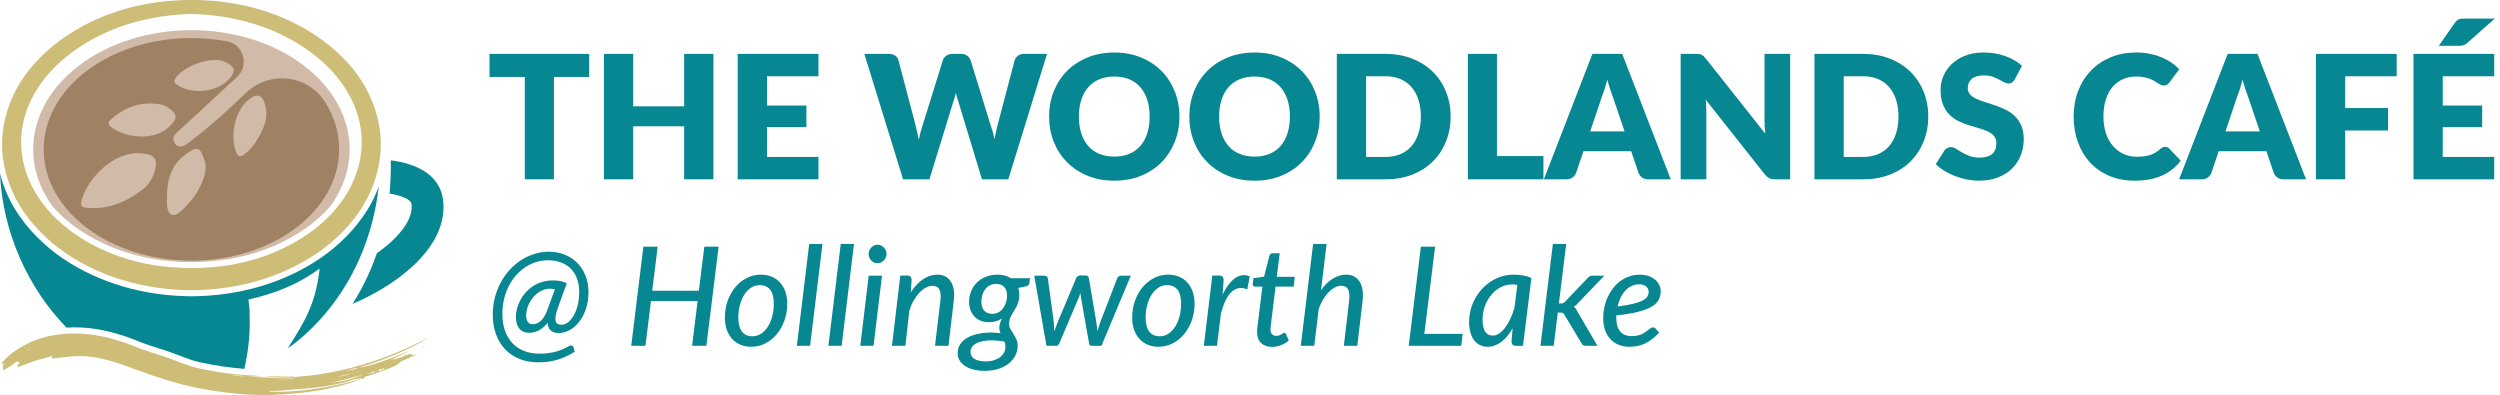
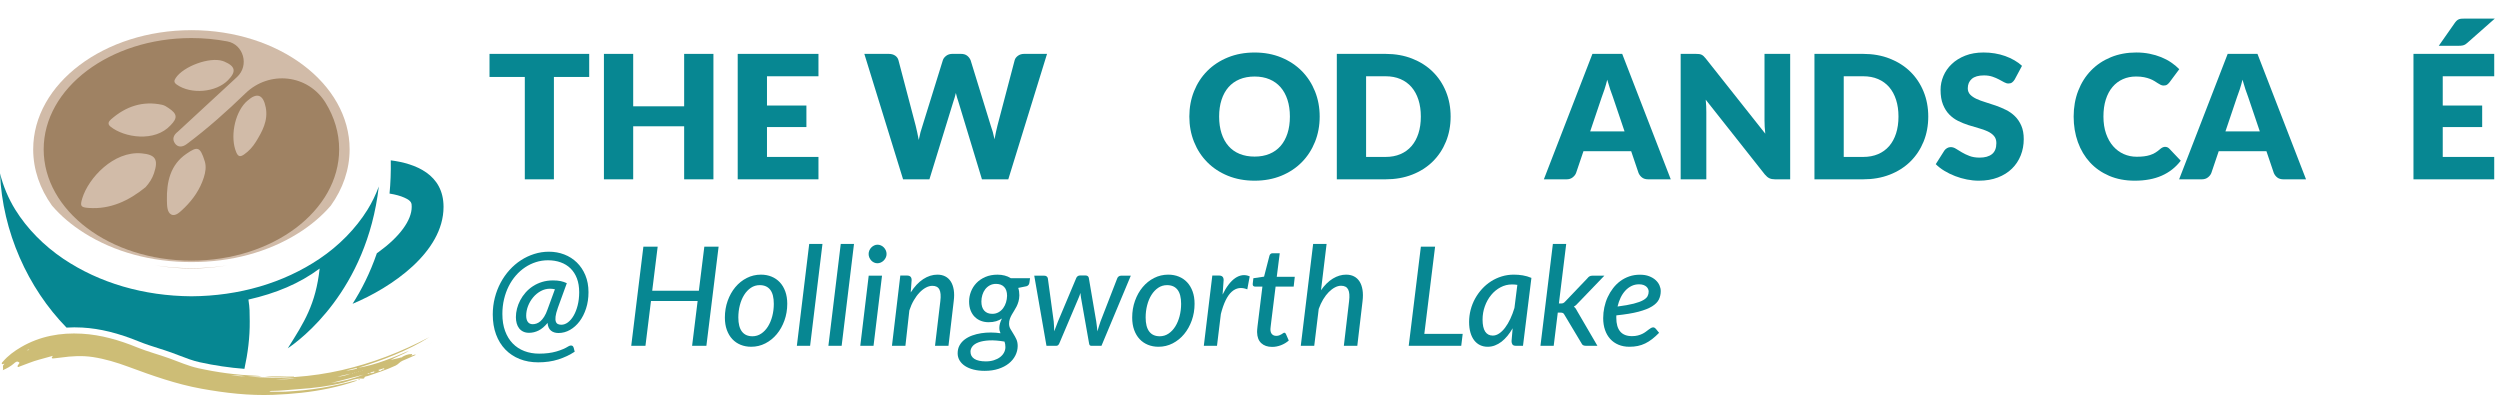
<svg xmlns="http://www.w3.org/2000/svg" id="Layer_1" width="1329.04mm" height="210mm" viewBox="0 0 3767.36 595.28">
  <defs>
    <style>
      .cls-1 {
        fill: #9f8263;
      }

      .cls-2 {
        fill: #d1bba8;
      }

      .cls-3 {
        fill: #068792;
      }

      .cls-4 {
        fill: #078792;
      }

      .cls-5 {
        fill: #cdbd76;
      }
    </style>
  </defs>
  <g>
    <g>
      <path class="cls-2" d="M288.43,45.46c-131.47,0-238.42,80.57-238.42,179.6,0,30.6,10.23,59.42,28.22,84.66,13.26,15.48,29.63,29.4,48.88,41.53,45.47,28.6,101.1,43.7,160.89,43.7h.42c60.11.1,115.72-15.02,161.33-43.7,19.21-12.11,35.57-26,48.81-41.44,18.03-25.26,28.29-54.12,28.29-84.76,0-99.04-106.96-179.6-238.43-179.6Z" />
      <path class="cls-2" d="M342.61,399.93c-17.39,2.73-35.3,4.14-53.6,4.14h-1.02c-18.51,0-36.63-1.44-54.2-4.22,17.56,3.11,35.84,4.81,54.64,4.81s36.76-1.67,54.18-4.73Z" />
    </g>
    <path class="cls-3" d="M588.86,241.64c.34,17.54-.35,34.2-1.86,50.06,8.76,1.38,16.39,3.45,22.39,6.15,11.02,4.96,11.02,8.52,11.02,13.9,0,20.27-18.14,45.03-49.77,67.93-.9.65-1.82,1.23-2.72,1.87-10.36,30.21-23.41,55.57-36.64,76.27,58.16-24.3,137.1-77.5,137.1-146.08,0-49.16-42.42-65.34-79.53-70.11Z" />
    <path class="cls-1" d="M357.28,115.94c18.59-17.18,9.84-48.9-14.63-53.54-17.36-3.29-35.52-5.05-54.22-5.05-122.76,0-222.63,75.23-222.63,167.71s99.87,167.71,222.63,167.71,222.64-75.24,222.64-167.71c0-24.95-7.27-48.63-20.31-69.92-26.42-43.17-84.88-49.43-120.87-14.54h0c-28.12,27.24-57.29,53.21-88.55,76.54-7.04,5.26-13.77,4.72-17.78-1.12-4.13-6.01-2.68-12.25,4.52-17.68l89.19-82.4ZM264.77,117.54c11.73-17.7,51.1-32.09,70.81-25.66.87.28,1.73.59,2.57.95,16.61,7.12,18.17,14.97,5.55,27.91-18.18,18.64-55.92,21.81-77.29,6.78-4.44-3.13-4.43-5.76-1.63-9.98ZM167.3,179.87c22.44-19.71,47.97-28.19,77.2-21.9,3.45.74,6.72,2.97,9.76,5.02,12.94,8.7,13.54,14.71,2.85,25.72-23.8,25.94-69.83,18.74-90.57,2.12-5.08-4.07-2.76-7.86.76-10.96ZM232.02,261.14c-2.66,7.95-7.06,14.7-12.69,20.96-25.16,20.39-52.88,33.59-85.71,31.27-12.23-.87-13.2-2.9-9.6-14.67,9.31-30.46,47.31-71.44,89.31-67.6,20.9,1.91,25.71,9.12,18.7,30.03ZM307.14,267.39c-5.68,17.83-15.88,32.61-28.88,45.44-.23.21-.46.42-.69.63-5.69,5.29-12.54,13.07-19.37,9.86-6.6-3.1-6.51-13.75-6.68-21.56-.58-27.86,5.3-53.45,29.22-69.88,16.7-11.46,20.72-11.54,27.81,11.17,2.5,8.01,1.12,16.4-1.41,24.35ZM385.42,213.95c-4.62,7.46-10.46,13.87-17.73,18.89-5.56,3.84-8.82,3.4-11.68-3.38-9.28-21.94-3.04-57.47,14.11-75.16.48-.44,1.62-1.49,2.77-2.52,14.27-12.76,23.75-9.51,27.54,9.97,3.9,20-5.21,36.36-15.01,52.2Z" />
-     <path class="cls-5" d="M32.36,121.31C13.84,149.77,3.45,183.28,3.1,215.67c-.34,32.54,9.41,66.48,27.47,95.57,16.89,27.14,40.99,51.73,69.68,71.12,52.93,35.52,118.02,54.54,188.22,55,70.09-.41,135.19-19.43,188.18-55,28.64-19.28,52.74-43.87,69.7-71.11,18.06-29.1,27.81-63.05,27.47-95.59-.36-32.39-10.76-65.91-29.28-94.37h0c-16.98-26.12-40.59-49.25-70.16-68.75C422.17,18.16,358.23,0,289.42,0c-.65,0-1.3,0-1.94,0C218.63,0,154.71,18.16,102.5,52.55c-29.59,19.53-53.19,42.66-70.14,68.76ZM121.2,70.02c23.77-15.61,50.73-27.78,80.13-36.16,27.07-7.66,56.33-11.98,86.98-12.83,30.88.85,60.13,5.16,87.22,12.82h0c29.4,8.38,56.37,20.55,80.16,36.17,26.75,17.41,48.09,38.04,63.42,61.3,8.62,13.12,15.13,26.64,19.37,40.18,4.49,14.44,6.73,29.29,6.67,44.13-.31,28.69-9.99,58.34-27.23,83.53-15.55,22.95-36.96,43.1-63.61,59.9-46.84,29.46-103.99,45.02-165.29,45.02h-1.02c-61.38,0-118.58-15.56-165.42-45.02-26.66-16.8-48.07-36.96-63.63-59.92-17.21-25.12-26.87-54.76-27.21-83.46-.06-14.89,2.18-29.74,6.66-44.16,4.22-13.52,10.74-27.04,19.37-40.18,15.34-23.29,36.68-43.92,63.43-61.32Z" />
    <g>
      <path class="cls-5" d="M621.53,535.38c-.53.44-1.08.68-1.69.14.39-.25.77-.5,1.16-.75-.01-.53.13-1.21-.68-1.22-5.64-.09-10.57,2.06-15.29,4.87,0-.01-.01-.02-.01-.03-5.25,1.84-10.84,2.42-16.22,4.19,8.84-5.52,19.06-8.26,27.7-14.11-24.92,10.71-49.85,21.32-76.83,25.83,18.65-5.87,37.17-12.08,55.2-19.68,18.06-7.61,35.71-16.02,52.33-26.7-85.75,45.2-176.26,68.05-273.59,59.42h20.72c-2.9-.77-5.83-1.07-8.76-1.18-29.3-1.07-58.21-4.98-86.83-11.3-15.07-3.33-29.07-9.65-43.47-14.83-16.15-5.81-32.85-10.1-48.72-16.58-26.73-10.91-54.23-18.92-83.04-20.58-32.27-1.86-63.33,3.6-91.76,20.2-10.26,5.99-19.72,12.92-27.49,21.99-.78.91-2.13,1.93-1.4,3.26.6,1.08,1.78,0,2.71-.07.31-.08.62-.16.93-.23-.1.29-.21.58-.31.88-3.45,2.37-.41,5.99-2.09,9.01,6.24-2.73,11.75-5.73,16.6-9.9,2.51-2.16,5.15-5.06,8.78-1.2-.64.91-1.41,1.92-2.07,2.99-.57.92-1.65,1.98-.52,3,.84.76,1.81-.21,2.72-.53,9.74-3.43,19.19-7.65,29.21-10.29,6.67-1.76,13.29-3.68,20.9-5.79-2.89,3.46-1.67,4.21,1.12,3.91,3.67-.4,7.34-.78,10.99-1.29,16.09-2.24,32.15-3.22,48.35-.72,18.19,2.81,35.67,8.11,52.85,14.46,36.21,13.4,72.53,26.34,110.71,33.23,35.83,6.46,71.78,10.65,108.31,9.2,28-1.11,55.74-3.81,83.17-9.59,14.43-3.05,28.67-6.79,42.59-11.7-.16-.19-.31-.37-.48-.56-1.39.27-2.8.48-4.16.83-15.93,4.16-31.97,7.78-48.21,10.47-17.93,2.98-36.01,4.76-54.15,5.74-8.14.44-16.32.07-24.66.07.81-1.13,1.86-1.17,2.79-1.17,13.65,0,27.19-1.76,40.78-2.67,22.97-1.53,45.67-4.3,68.09-9.88,9.59-2.39,18.83-7.16,29.21-5.91.62.07,1.81-.39,1.89-.77.59-3.05,3.27-2.5,5.2-3.16,14.22-4.85,28.51-9.42,42.2-15.84,4.12-1.94,6.33-5.73,10.49-7.33,6.58-2.53,12.93-5.66,19.37-8.54l-.28-.79c-1.44.39-2.89.79-4.33,1.18ZM39.6,528.77l-.1-.23.26.04-.16.19ZM42.14,527.94c-.28.11-.86.17-.71-.39.08-.31.54-.61.89-.74.3-.11.69.03,1.54.11-.84.51-1.25.84-1.71,1.02ZM44.73,526.28c-.09,0-.17-.15-.26-.23.1-.07.2-.2.29-.19.09.01.16.16.23.25-.07.05-.17.18-.26.17ZM46.52,525.33l-.28-.15.31-.08-.03.23ZM347.51,564.96c7.38.59,14.76,1.17,22.14,1.75-7.45.95-14.73-.48-22.14-1.75ZM416.09,571.19c10.03.27,20.02-.98,30-.94-10.01,1.16-19.98,1.81-30,.94ZM546.45,558.27c.24.06.46.17.69.27-.25.07-.49.13-.74.2-.11-.13-.21-.25-.32-.37.12-.03.26-.12.37-.09ZM543.41,559.17c.1-.04.24,0,.35.05.05.02.06.14.09.21-.11.03-.24.1-.34.08-.39-.08-.43-.22-.1-.34ZM540.3,559.98c.25-.03.51.06.76.1-.01.09-.01.25-.04.25-.26.04-.55.14-.78.07-.44-.14-.41-.36.05-.42ZM537.77,554.35c.08.34.16.67.24,1.01-5.38,1.74-10.93,2.75-16.64,3.1,5.47-1.37,10.94-2.74,16.4-4.11ZM537.92,561.15c-.12.03-.25.11-.36.09-.41-.08-.45-.24-.1-.37.1-.04.26,0,.37.05.05.02.06.15.09.23ZM535.27,561.94c-.24.09-.48.18-.71.27-.23-.11-.44-.23-.66-.34.24-.09.48-.26.71-.25.23.01.44.2.66.32ZM531.92,562.79c-.24.09-.49.19-.73.28-.24-.11-.47-.22-.7-.34.25-.09.49-.26.74-.25.24,0,.47.2.7.31ZM528.24,563.08c-6.36,2.41-12.88,4.16-19.7,4.55,6.57-1.52,13.14-3.04,19.7-4.55ZM498.73,577.24c16.43-4.21,32.85-8.42,49.28-12.63-15.98,6.15-32.45,10.33-49.28,12.63ZM553.62,563.57c.83-1.37,2.16-1.33,3.51-1.21-.76,1.5-2.44.57-3.51,1.21ZM560.64,562.29c-1.1,0-2.2,0-3.3,0,1.91-1.75,4.48-1.7,6.72-2.77.53,3.46-2.7,1.34-3.42,2.76ZM566.24,559.6c-.08,0-.18-.18-.29-.29.25-.08.49-.18.74-.21.08,0,.18.18.27.28-.24.08-.48.18-.72.21ZM570.64,559.11c.33-.04.65-.09.98-.13-.26.18-.52.36-.78.54-.07-.14-.14-.27-.21-.41ZM578.47,556.78c-2.87-1.1-4.03,3-6.75,2.13,0,0,0,0,0,0-.23-.79-1-.8-2.03-1.27,2.9-.89,5.45-1.64,7.98-2.45.59-.19,1.12-.33,1.4.33.25.59-.12,1.45-.6,1.27ZM605.79,539.1c-.44.05-.71-.17-.74-.61.37.05.73.1,1.1.15-.12.16-.23.45-.36.46Z" />
      <path class="cls-5" d="M442.88,567.24s.03-.15.14-.63h-43.69c14.5,2.15,29.03.15,43.55.63Z" />
-       <path class="cls-5" d="M634.88,524.48c.03.14.06.28.09.42,1.35-.78,2.71-1.56,4.06-2.34-.04-.06-.08-.13-.11-.19-1.35.7-2.69,1.4-4.04,2.11Z" />
-       <path class="cls-5" d="M540.34,572.81c-.13-.16-.27-.32-.4-.48-.95.02-1.88.07-2.62.8.17.18.32.37.48.55.85-.29,1.7-.58,2.54-.87Z" />
+       <path class="cls-5" d="M540.34,572.81Z" />
      <path class="cls-5" d="M542.01,571.91c-.23-.71-1.43-.15-2.07.42.14.16.27.32.4.48.6-.3,2.01.16,1.67-.9Z" />
      <path class="cls-5" d="M604.58,546.51c.1.06.2.13.29.19.12-.04.23-.07.35-.11-.1-.06-.19-.17-.3-.18-.11-.01-.23.06-.35.1Z" />
      <path class="cls-5" d="M625.22,524.54c.1.04.24-.02.35-.08.04-.02.02-.16.03-.24-.11-.03-.24-.11-.34-.09-.41.09-.43.26-.03.4Z" />
      <path class="cls-5" d="M618.2,527.95c.09,0,.19-.11.28-.18-.08-.08-.16-.21-.25-.22-.09,0-.19.11-.28.17.08.08.16.21.25.22Z" />
      <polygon class="cls-5" points="620.1 526.87 619.78 526.83 619.91 527.1 620.1 526.87" />
      <polygon class="cls-5" points="621.87 526.09 621.57 525.93 621.54 526.18 621.87 526.09" />
      <polygon class="cls-5" points="623.51 525.17 623.23 525.14 623.35 525.37 623.51 525.17" />
      <polygon class="cls-5" points="642.2 521.05 642.23 520.86 641.98 520.91 642.2 521.05" />
      <polygon class="cls-5" points="643.69 520.13 643.97 520.16 643.86 519.93 643.69 520.13" />
      <polygon class="cls-5" points="645.45 519.33 645.73 519.26 645.48 519.12 645.45 519.33" />
      <polygon class="cls-5" points="647.1 518.42 647.37 518.45 647.26 518.22 647.1 518.42" />
      <polygon class="cls-5" points="648.84 517.62 649.14 517.55 648.87 517.4 648.84 517.62" />
      <polygon class="cls-5" points="650.49 516.59 650.6 516.83 650.76 516.63 650.49 516.59" />
    </g>
    <path class="cls-3" d="M124.03,493.62c26.98,1.55,54.32,8.31,86.02,21.25,9.04,3.69,18.27,6.62,28.04,9.71,6.66,2.11,13.55,4.29,20.32,6.73,4.04,1.45,8.04,2.99,12.04,4.53,10.31,3.97,20.05,7.71,30.28,9.97,22.73,5.01,45.37,8.33,67.59,10.02,5.18-23.69,8.26-47.5,8-71.95-.15-13.71.13-18.89-1.97-32.43,41.75-9.53,76.69-24.02,107.35-46.78-5.94,53.96-23.32,81.04-48.05,120.2,18.5-12.37,119-86.55,137.2-243.85-4.51,12.2-10.23,24.04-17.15,35.19-17.62,28.31-42.62,53.84-72.3,73.81-54.41,36.52-121.13,56.04-192.95,56.46-71.93-.47-138.64-19.99-192.99-56.47-29.73-20.08-54.72-45.61-72.28-73.82-10.61-17.09-18.37-35.8-23.2-54.96,3.75,87.87,41.85,172.68,100.26,232.44,7.74-.46,15.65-.53,23.78-.06Z" />
  </g>
  <g>
    <path class="cls-4" d="M887.89,115.97h-53.19v154.26h-43.85V115.97h-53.19v-34.77h150.23v34.77Z" />
    <path class="cls-4" d="M1075.09,81.2v189.03h-44.11v-79.92h-76.8v79.92h-44.11V81.2h44.11v79.01h76.8v-79.01h44.11Z" />
    <path class="cls-4" d="M1155.79,114.93v44.11h59.42v32.43h-59.42v45.02h77.58v33.73h-121.69V81.2h121.69v33.73h-77.58Z" />
    <path class="cls-4" d="M1577.82,81.2l-58.38,189.03h-39.7l-35.55-117.15c-.69-1.82-1.34-3.83-1.95-6.03-.61-2.21-1.21-4.52-1.82-6.94-.61,2.42-1.21,4.74-1.82,6.94-.61,2.21-1.25,4.22-1.95,6.03l-36.07,117.15h-39.7l-58.38-189.03h36.85c3.8,0,6.98.87,9.54,2.59,2.55,1.73,4.22,4.02,5,6.88l25.95,98.6c.78,3.11,1.56,6.51,2.34,10.18.78,3.68,1.56,7.5,2.33,11.48,1.56-8.13,3.46-15.35,5.71-21.67l30.62-98.6c.78-2.42,2.44-4.61,5-6.55,2.55-1.95,5.64-2.92,9.28-2.92h12.97c3.8,0,6.88.89,9.21,2.66,2.33,1.77,4.11,4.04,5.32,6.81l30.36,98.6c2.25,6.06,4.15,12.93,5.71,20.63.69-3.89,1.41-7.54,2.14-10.96.73-3.42,1.49-6.64,2.27-9.67l25.95-98.6c.69-2.51,2.33-4.71,4.93-6.62,2.6-1.9,5.71-2.85,9.34-2.85h34.51Z" />
-     <path class="cls-4" d="M1777.35,175.65c0,13.67-2.36,26.38-7.07,38.14-4.72,11.76-11.35,21.99-19.92,30.68s-18.88,15.5-30.94,20.43c-12.07,4.93-25.45,7.39-40.15,7.39s-28.11-2.46-40.22-7.39c-12.11-4.93-22.47-11.74-31.07-20.43-8.61-8.69-15.27-18.92-19.98-30.68-4.71-11.76-7.07-24.48-7.07-38.14s2.36-26.38,7.07-38.14c4.71-11.76,11.37-21.97,19.98-30.62,8.6-8.65,18.96-15.44,31.07-20.37,12.11-4.93,25.51-7.39,40.22-7.39s28.09,2.49,40.15,7.46c12.07,4.97,22.38,11.79,30.94,20.43,8.56,8.65,15.2,18.86,19.92,30.62,4.71,11.76,7.07,24.44,7.07,38.01ZM1732.46,175.65c0-9.34-1.21-17.75-3.63-25.23-2.42-7.48-5.9-13.82-10.44-19.01-4.54-5.19-10.1-9.17-16.67-11.94-6.57-2.77-14.06-4.15-22.44-4.15s-16.02,1.38-22.64,4.15c-6.62,2.77-12.2,6.75-16.74,11.94s-8.02,11.53-10.44,19.01c-2.42,7.48-3.63,15.89-3.63,25.23s1.21,17.88,3.63,25.36c2.42,7.48,5.9,13.82,10.44,19.01s10.12,9.15,16.74,11.87c6.62,2.72,14.16,4.09,22.64,4.09s15.87-1.36,22.44-4.09c6.57-2.72,12.13-6.68,16.67-11.87,4.54-5.19,8.02-11.52,10.44-19.01,2.42-7.48,3.63-15.94,3.63-25.36Z" />
    <path class="cls-4" d="M1988.69,175.65c0,13.67-2.36,26.38-7.07,38.14-4.72,11.76-11.35,21.99-19.92,30.68s-18.88,15.5-30.94,20.43c-12.07,4.93-25.45,7.39-40.15,7.39s-28.11-2.46-40.22-7.39c-12.11-4.93-22.47-11.74-31.07-20.43-8.61-8.69-15.27-18.92-19.98-30.68-4.71-11.76-7.07-24.48-7.07-38.14s2.36-26.38,7.07-38.14c4.71-11.76,11.37-21.97,19.98-30.62,8.6-8.65,18.96-15.44,31.07-20.37,12.11-4.93,25.51-7.39,40.22-7.39s28.09,2.49,40.15,7.46c12.07,4.97,22.38,11.79,30.94,20.43,8.56,8.65,15.2,18.86,19.92,30.62,4.71,11.76,7.07,24.44,7.07,38.01ZM1943.8,175.65c0-9.34-1.21-17.75-3.63-25.23-2.42-7.48-5.9-13.82-10.44-19.01-4.54-5.19-10.1-9.17-16.67-11.94-6.57-2.77-14.06-4.15-22.44-4.15s-16.02,1.38-22.64,4.15c-6.62,2.77-12.2,6.75-16.74,11.94s-8.02,11.53-10.44,19.01c-2.42,7.48-3.63,15.89-3.63,25.23s1.21,17.88,3.63,25.36c2.42,7.48,5.9,13.82,10.44,19.01s10.12,9.15,16.74,11.87c6.62,2.72,14.16,4.09,22.64,4.09s15.87-1.36,22.44-4.09c6.57-2.72,12.13-6.68,16.67-11.87,4.54-5.19,8.02-11.52,10.44-19.01,2.42-7.48,3.63-15.94,3.63-25.36Z" />
    <path class="cls-4" d="M2186.02,175.65c0,13.67-2.36,26.27-7.07,37.82-4.72,11.55-11.35,21.54-19.92,29.97-8.56,8.43-18.88,15.01-30.94,19.72-12.07,4.72-25.45,7.07-40.15,7.07h-73.43V81.2h73.43c14.7,0,28.09,2.38,40.15,7.14,12.07,4.76,22.38,11.33,30.94,19.72,8.56,8.39,15.2,18.36,19.92,29.9,4.71,11.55,7.07,24.11,7.07,37.69ZM2141.13,175.65c0-9.34-1.21-17.77-3.63-25.3-2.42-7.52-5.9-13.9-10.44-19.14-4.54-5.23-10.1-9.25-16.67-12.07-6.57-2.81-14.06-4.22-22.44-4.22h-29.32v121.56h29.32c8.39,0,15.87-1.4,22.44-4.22,6.57-2.81,12.13-6.83,16.67-12.07,4.54-5.23,8.02-11.61,10.44-19.14,2.42-7.52,3.63-16,3.63-25.43Z" />
-     <path class="cls-4" d="M2325.88,235.2v35.03h-113.91V81.2h43.85v154h70.06Z" />
    <path class="cls-4" d="M2517.75,270.23h-33.99c-3.81,0-6.88-.89-9.21-2.66-2.33-1.77-4.11-4.04-5.32-6.81l-11.16-32.95h-71.87l-11.16,32.95c-.95,2.42-2.66,4.61-5.12,6.55s-5.51,2.92-9.15,2.92h-34.25l73.17-189.03h44.89l73.17,189.03ZM2448.09,197.96l-17.51-51.76c-1.3-3.29-2.68-7.16-4.15-11.61-1.47-4.45-2.94-9.28-4.41-14.47-1.3,5.28-2.68,10.16-4.15,14.66-1.47,4.5-2.85,8.39-4.15,11.68l-17.38,51.51h51.77Z" />
    <path class="cls-4" d="M2697.7,81.2v189.03h-22.83c-3.37,0-6.21-.54-8.5-1.62-2.29-1.08-4.56-2.96-6.81-5.64l-89.13-112.74c.34,3.37.58,6.64.71,9.79.13,3.16.19,6.12.19,8.89v101.32h-38.66V81.2h23.09c1.9,0,3.5.09,4.8.26,1.3.17,2.46.5,3.5.97,1.04.48,2.03,1.15,2.98,2.01.95.87,2.03,2.03,3.24,3.5l89.91,113.52c-.43-3.63-.74-7.16-.91-10.57-.17-3.42-.26-6.64-.26-9.67v-100.03h38.66Z" />
    <path class="cls-4" d="M2905.79,175.65c0,13.67-2.36,26.27-7.07,37.82-4.72,11.55-11.35,21.54-19.92,29.97-8.56,8.43-18.88,15.01-30.94,19.72-12.07,4.72-25.45,7.07-40.15,7.07h-73.43V81.2h73.43c14.7,0,28.09,2.38,40.15,7.14,12.07,4.76,22.38,11.33,30.94,19.72,8.56,8.39,15.2,18.36,19.92,29.9,4.71,11.55,7.07,24.11,7.07,37.69ZM2860.91,175.65c0-9.34-1.21-17.77-3.63-25.3-2.42-7.52-5.9-13.9-10.44-19.14-4.54-5.23-10.1-9.25-16.67-12.07-6.57-2.81-14.06-4.22-22.44-4.22h-29.32v121.56h29.32c8.39,0,15.87-1.4,22.44-4.22,6.57-2.81,12.13-6.83,16.67-12.07,4.54-5.23,8.02-11.61,10.44-19.14,2.42-7.52,3.63-16,3.63-25.43Z" />
    <path class="cls-4" d="M3036.17,119.6c-1.3,2.08-2.66,3.63-4.09,4.67-1.43,1.04-3.27,1.56-5.51,1.56-1.99,0-4.13-.63-6.42-1.88-2.29-1.25-4.89-2.66-7.78-4.22-2.9-1.56-6.21-2.96-9.92-4.22-3.72-1.25-7.96-1.88-12.71-1.88-8.22,0-14.34,1.75-18.36,5.25-4.02,3.5-6.03,8.24-6.03,14.21,0,3.81,1.21,6.96,3.63,9.47,2.42,2.51,5.6,4.67,9.54,6.49,3.94,1.82,8.43,3.48,13.49,4.99,5.06,1.51,10.23,3.2,15.5,5.06,5.27,1.86,10.44,4.04,15.5,6.55,5.06,2.51,9.56,5.71,13.49,9.6,3.93,3.89,7.11,8.63,9.54,14.21,2.42,5.58,3.63,12.3,3.63,20.17,0,8.74-1.51,16.91-4.54,24.52-3.03,7.61-7.42,14.25-13.17,19.91-5.75,5.67-12.84,10.12-21.28,13.36-8.43,3.24-18.01,4.86-28.74,4.86-5.88,0-11.87-.61-17.97-1.82s-12-2.92-17.71-5.12c-5.71-2.21-11.07-4.82-16.09-7.85-5.02-3.03-9.39-6.4-13.1-10.12l12.97-20.5c1.04-1.47,2.4-2.7,4.09-3.7,1.69-.99,3.52-1.49,5.51-1.49,2.59,0,5.21.82,7.85,2.46,2.64,1.64,5.62,3.46,8.95,5.45,3.33,1.99,7.16,3.81,11.48,5.45,4.32,1.64,9.43,2.47,15.31,2.47,7.96,0,14.14-1.75,18.55-5.25s6.62-9.06,6.62-16.67c0-4.41-1.21-8-3.63-10.77-2.42-2.77-5.6-5.06-9.54-6.88-3.94-1.82-8.41-3.42-13.43-4.8-5.02-1.38-10.16-2.92-15.44-4.61-5.28-1.69-10.42-3.76-15.44-6.23-5.02-2.46-9.49-5.71-13.43-9.73-3.94-4.02-7.12-9.04-9.54-15.05-2.42-6.01-3.63-13.43-3.63-22.25,0-7.09,1.43-14.01,4.28-20.76,2.85-6.75,7.05-12.76,12.58-18.03,5.53-5.27,12.33-9.49,20.37-12.65,8.04-3.16,17.26-4.74,27.63-4.74,5.79,0,11.44.45,16.93,1.36,5.49.91,10.7,2.25,15.63,4.02,4.93,1.77,9.54,3.89,13.82,6.36,4.28,2.47,8.11,5.25,11.48,8.37l-10.9,20.37Z" />
    <path class="cls-4" d="M3262.82,221.31c1.04,0,2.08.19,3.11.58,1.04.39,2.03,1.06,2.98,2.01l17.38,18.29c-7.61,9.95-17.15,17.45-28.61,22.51-11.46,5.06-25.02,7.59-40.67,7.59-14.36,0-27.22-2.44-38.6-7.33-11.37-4.89-21.02-11.63-28.93-20.24-7.91-8.61-13.99-18.81-18.23-30.62-4.24-11.81-6.36-24.63-6.36-38.47s2.29-27.05,6.88-38.86c4.58-11.81,11.03-21.99,19.33-30.55,8.3-8.56,18.25-15.22,29.84-19.98,11.59-4.76,24.35-7.14,38.27-7.14,7.09,0,13.77.63,20.04,1.88,6.27,1.25,12.13,2.98,17.58,5.19s10.46,4.86,15.05,7.98c4.58,3.11,8.65,6.49,12.19,10.12l-14.79,19.85c-.95,1.21-2.08,2.31-3.37,3.31-1.3,1-3.11,1.49-5.45,1.49-1.56,0-3.03-.34-4.41-1.04-1.38-.69-2.85-1.53-4.41-2.53-1.56-.99-3.27-2.08-5.12-3.24-1.86-1.17-4.07-2.25-6.62-3.24-2.55-.99-5.54-1.84-8.95-2.53-3.42-.69-7.42-1.04-12-1.04-7.27,0-13.9,1.34-19.92,4.02-6.01,2.68-11.2,6.6-15.57,11.74-4.37,5.15-7.74,11.46-10.12,18.94-2.38,7.48-3.57,16.02-3.57,25.62s1.32,18.29,3.96,25.82c2.64,7.52,6.23,13.86,10.77,19.01,4.54,5.15,9.84,9.06,15.89,11.74,6.05,2.68,12.54,4.02,19.46,4.02,3.98,0,7.61-.19,10.9-.58,3.29-.39,6.36-1.04,9.21-1.95,2.85-.91,5.53-2.12,8.04-3.63,2.51-1.51,5.06-3.44,7.65-5.77,1.04-.86,2.16-1.58,3.37-2.14,1.21-.56,2.46-.84,3.76-.84Z" />
    <path class="cls-4" d="M3475.06,270.23h-33.99c-3.81,0-6.88-.89-9.21-2.66-2.33-1.77-4.11-4.04-5.32-6.81l-11.16-32.95h-71.87l-11.16,32.95c-.95,2.42-2.66,4.61-5.12,6.55s-5.51,2.92-9.15,2.92h-34.25l73.17-189.03h44.89l73.17,189.03ZM3405.4,197.96l-17.51-51.76c-1.3-3.29-2.68-7.16-4.15-11.61-1.47-4.45-2.94-9.28-4.41-14.47-1.3,5.28-2.68,10.16-4.15,14.66-1.47,4.5-2.85,8.39-4.15,11.68l-17.38,51.51h51.77Z" />
-     <path class="cls-4" d="M3534.09,114.93v47.87h64.61v33.86h-64.61v73.56h-44.11V81.2h121.69v33.73h-77.58Z" />
    <path class="cls-4" d="M3681.09,114.93v44.11h59.42v32.43h-59.42v45.02h77.58v33.73h-121.69V81.2h121.69v33.73h-77.58ZM3759.58,28.01l-41.91,36.98c-1.04.95-2.03,1.69-2.98,2.21-.95.52-1.95.91-2.98,1.17s-2.14.43-3.31.52c-1.17.09-2.49.13-3.96.13h-29.32l24.52-35.03c1.04-1.38,2.05-2.49,3.05-3.31.99-.82,2.08-1.43,3.24-1.82,1.17-.39,2.51-.63,4.02-.71,1.51-.09,3.26-.13,5.25-.13h44.37Z" />
  </g>
  <g>
    <path class="cls-4" d="M840.46,464.52c-1.8,5.13-2.9,9.31-3.28,12.53-.38,3.22-.24,5.76.42,7.59.66,1.84,1.73,3.09,3.22,3.74,1.49.66,3.17.99,5.04.99,3.47,0,6.81-1.21,10.04-3.64,3.22-2.43,6.08-5.81,8.58-10.14,2.5-4.33,4.51-9.5,6.03-15.5,1.52-6,2.29-12.57,2.29-19.71,0-7.9-1.14-14.85-3.43-20.85-2.29-6-5.51-11.02-9.67-15.08s-9.14-7.11-14.92-9.15c-5.79-2.04-12.15-3.07-19.08-3.07-6.24,0-12.26.92-18.04,2.76-5.79,1.84-11.23,4.46-16.33,7.85-5.1,3.4-9.74,7.51-13.94,12.32-4.2,4.82-7.8,10.23-10.82,16.22-3.02,6-5.36,12.52-7.02,19.55-1.66,7.04-2.5,14.44-2.5,22.2,0,9.71,1.37,18.27,4.11,25.69,2.74,7.42,6.55,13.66,11.44,18.72,4.89,5.06,10.73,8.89,17.52,11.49,6.79,2.6,14.25,3.9,22.36,3.9,9.78,0,18.37-1.08,25.79-3.22,7.42-2.15,13.52-4.75,18.3-7.8,1.25-.69,2.32-1.09,3.22-1.2.9-.1,1.68-.02,2.34.26.66.28,1.18.71,1.56,1.3.38.59.68,1.23.88,1.92l1.46,5.82c-7.35,4.85-15.57,8.74-24.65,11.65-9.08,2.91-19.21,4.37-30.37,4.37-10.19,0-19.48-1.66-27.87-4.99-8.39-3.33-15.6-8.11-21.63-14.35-6.03-6.24-10.7-13.81-13.99-22.72-3.29-8.91-4.94-18.94-4.94-30.11,0-8.74,1.04-17.14,3.12-25.22,2.08-8.08,4.99-15.62,8.74-22.62,3.74-7,8.22-13.38,13.42-19.14,5.2-5.75,10.94-10.66,17.21-14.72,6.27-4.06,12.96-7.21,20.07-9.46,7.11-2.25,14.47-3.38,22.1-3.38,8.18,0,15.88,1.39,23.09,4.16,7.21,2.77,13.52,6.8,18.93,12.06,5.41,5.27,9.69,11.67,12.84,19.19,3.15,7.52,4.73,16.07,4.73,25.64,0,8.81-1.21,16.95-3.64,24.44-2.43,7.49-5.7,13.97-9.83,19.45-4.13,5.48-8.93,9.78-14.4,12.9-5.48,3.12-11.27,4.68-17.37,4.68-4.72,0-8.53-1.23-11.44-3.69-2.91-2.46-4.58-6.29-4.99-11.49-4.37,5.27-8.86,9.07-13.47,11.39-4.61,2.32-9.41,3.48-14.4,3.48-3.4,0-6.34-.61-8.84-1.82-2.5-1.21-4.56-2.88-6.19-4.99-1.63-2.11-2.84-4.61-3.64-7.49-.8-2.88-1.2-5.98-1.2-9.31,0-4.16.55-8.42,1.66-12.79,1.11-4.37,2.76-8.61,4.94-12.74,2.18-4.12,4.87-7.99,8.06-11.6,3.19-3.6,6.85-6.76,10.97-9.46,4.12-2.7,8.72-4.84,13.78-6.4,5.06-1.56,10.54-2.34,16.43-2.34,4.58,0,8.48.35,11.7,1.04,3.22.69,6.29,1.73,9.2,3.12l-13.73,37.75ZM836.2,435.92c-2.43-.55-4.92-.83-7.49-.83-4.85,0-9.45,1.18-13.78,3.54-4.33,2.36-8.13,5.46-11.39,9.31-3.26,3.85-5.84,8.2-7.75,13.05-1.91,4.85-2.86,9.78-2.86,14.77,0,3.88.81,6.99,2.44,9.31,1.63,2.32,4.11,3.48,7.44,3.48,1.8,0,3.69-.33,5.67-.99,1.98-.66,3.93-1.82,5.88-3.48,1.94-1.66,3.83-3.93,5.67-6.81,1.84-2.88,3.52-6.5,5.04-10.87l11.13-30.47Z" />
    <path class="cls-4" d="M1082.89,371.75l-18.41,149.34h-21.53l8.32-67.5h-70.3l-8.32,67.5h-21.42l18.3-149.34h21.53l-8.22,66.35h70.3l8.22-66.35h21.53Z" />
    <path class="cls-4" d="M1131.97,522.55c-5.76,0-11.06-.99-15.91-2.96-4.85-1.98-9.03-4.84-12.53-8.58-3.5-3.74-6.24-8.34-8.22-13.78-1.98-5.44-2.96-11.66-2.96-18.67,0-8.94,1.4-17.35,4.21-25.22,2.81-7.87,6.66-14.73,11.54-20.59,4.89-5.86,10.64-10.47,17.26-13.83,6.62-3.36,13.74-5.04,21.37-5.04,5.75,0,11.06.99,15.91,2.96,4.85,1.98,9.03,4.84,12.53,8.58,3.5,3.74,6.24,8.34,8.22,13.78,1.98,5.44,2.96,11.63,2.96,18.56,0,8.88-1.4,17.25-4.21,25.12-2.81,7.87-6.66,14.75-11.54,20.64-4.89,5.89-10.64,10.54-17.26,13.94-6.62,3.4-13.75,5.1-21.37,5.1ZM1133.84,506.74c4.85,0,9.27-1.33,13.26-4,3.99-2.67,7.38-6.26,10.19-10.76,2.81-4.51,4.97-9.71,6.5-15.6,1.52-5.89,2.29-12.06,2.29-18.51,0-9.5-1.8-16.57-5.41-21.22-3.61-4.64-8.88-6.97-15.81-6.97-4.92,0-9.36,1.34-13.31,4-3.95,2.67-7.33,6.24-10.14,10.71-2.81,4.47-4.98,9.66-6.5,15.55-1.53,5.89-2.29,12.06-2.29,18.51,0,9.36,1.8,16.42,5.41,21.16,3.6,4.75,8.87,7.12,15.81,7.12Z" />
    <path class="cls-4" d="M1200.82,521.1l18.62-153.5h19.97l-18.62,153.5h-19.97Z" />
    <path class="cls-4" d="M1248.34,521.1l18.62-153.5h19.97l-18.62,153.5h-19.97Z" />
    <path class="cls-4" d="M1329.15,415.43l-12.79,105.66h-19.97l12.69-105.66h20.07ZM1336.01,382.78c0,1.87-.4,3.66-1.2,5.36-.8,1.7-1.84,3.19-3.12,4.47-1.28,1.28-2.76,2.29-4.42,3.02s-3.36,1.09-5.1,1.09-3.4-.36-4.99-1.09c-1.6-.73-3-1.73-4.21-3.02-1.21-1.28-2.18-2.77-2.91-4.47-.73-1.7-1.09-3.48-1.09-5.36s.36-3.66,1.09-5.36c.73-1.7,1.72-3.19,2.96-4.47,1.25-1.28,2.69-2.3,4.32-3.07,1.63-.76,3.31-1.14,5.04-1.14s3.43.36,5.1,1.09,3.12,1.73,4.37,3.02c1.25,1.28,2.25,2.77,3.02,4.47.76,1.7,1.14,3.52,1.14,5.46Z" />
    <path class="cls-4" d="M1372.41,440.7c5.62-8.87,11.89-15.56,18.82-20.07,6.93-4.51,14.07-6.76,21.42-6.76,4.44,0,8.37.88,11.8,2.65,3.43,1.77,6.22,4.35,8.37,7.75,2.15,3.4,3.62,7.58,4.42,12.53.8,4.96.78,10.63-.05,17l-7.9,67.29h-20.28l8.01-67.29c.97-7.97.5-13.81-1.4-17.52-1.91-3.71-5.43-5.56-10.56-5.56-3.19,0-6.45.88-9.78,2.65-3.33,1.77-6.54,4.26-9.62,7.49-3.09,3.22-5.96,7.12-8.63,11.7-2.67,4.58-4.91,9.67-6.71,15.29l-5.93,53.25h-20.28l12.58-105.87h10.19c2.22,0,3.92.56,5.1,1.66,1.18,1.11,1.77,2.84,1.77,5.2l-1.35,18.62Z" />
    <path class="cls-4" d="M1552.22,419.18l-.94,6.76c-.35,2.77-1.8,4.58-4.37,5.41l-12.48,2.5c.55,1.6.97,3.33,1.25,5.2.28,1.87.42,3.85.42,5.93-.07,3.4-.49,6.47-1.25,9.2-.76,2.74-1.72,5.25-2.86,7.54-1.14,2.29-2.38,4.46-3.69,6.5-1.32,2.05-2.55,4.09-3.69,6.14-1.14,2.05-2.1,4.16-2.86,6.34-.76,2.18-1.14,4.56-1.14,7.12,0,2.84.68,5.46,2.03,7.85,1.35,2.39,2.84,4.85,4.47,7.38,1.63,2.53,3.12,5.25,4.47,8.16,1.35,2.91,2.03,6.34,2.03,10.3-.07,4.99-1.25,9.74-3.54,14.25-2.29,4.51-5.56,8.48-9.83,11.91-4.26,3.43-9.46,6.15-15.6,8.16-6.14,2.01-13.05,3.02-20.75,3.02-6.17,0-11.77-.64-16.8-1.92-5.03-1.28-9.31-3.09-12.84-5.41-3.54-2.32-6.27-5.11-8.22-8.37-1.94-3.26-2.91-6.83-2.91-10.71,0-4.51.95-8.49,2.86-11.96,1.91-3.47,4.49-6.43,7.75-8.89,3.26-2.46,7.04-4.47,11.34-6.03,4.3-1.56,8.84-2.7,13.62-3.43s9.65-1.07,14.61-1.04c4.96.04,9.76.4,14.4,1.09-.56-1.18-.99-2.43-1.3-3.74-.31-1.32-.47-2.77-.47-4.37,0-2.08.31-4.28.94-6.6.62-2.32,1.63-4.84,3.02-7.54-2.64,1.8-5.58,3.19-8.84,4.16-3.26.97-7.04,1.46-11.34,1.46-4.02,0-7.8-.66-11.34-1.98-3.54-1.32-6.64-3.28-9.31-5.88-2.67-2.6-4.78-5.84-6.34-9.72-1.56-3.88-2.34-8.42-2.34-13.62s.94-10.02,2.81-14.87c1.87-4.85,4.61-9.17,8.22-12.95,3.6-3.78,8.08-6.83,13.42-9.15,5.34-2.32,11.47-3.48,18.41-3.48,3.74,0,7.31.43,10.71,1.3,3.4.87,6.48,2.2,9.26,4h29.02ZM1515.09,523.07c0-1.6-.12-3.08-.36-4.47-.24-1.39-.57-2.67-.99-3.85-8.94-1.52-16.64-2.11-23.09-1.77-6.45.35-11.77,1.3-15.96,2.86-4.2,1.56-7.28,3.59-9.26,6.08-1.98,2.5-2.96,5.16-2.96,8.01,0,4.78,1.98,8.42,5.93,10.92s9.71,3.74,17.26,3.74c4.37,0,8.37-.57,12.01-1.72,3.64-1.14,6.74-2.69,9.31-4.63,2.56-1.94,4.56-4.23,5.98-6.86,1.42-2.64,2.13-5.41,2.13-8.32ZM1495.34,472.94c3.54,0,6.69-.8,9.46-2.39,2.77-1.59,5.1-3.67,6.97-6.24,1.87-2.56,3.29-5.46,4.26-8.68.97-3.22,1.49-6.5,1.56-9.83,0-5.89-1.47-10.36-4.42-13.42-2.95-3.05-7.02-4.58-12.22-4.58-3.54,0-6.67.75-9.41,2.24-2.74,1.49-5.04,3.47-6.92,5.93-1.87,2.46-3.29,5.3-4.26,8.53-.97,3.22-1.46,6.54-1.46,9.93,0,5.96,1.44,10.54,4.32,13.73,2.88,3.19,6.92,4.78,12.12,4.78Z" />
    <path class="cls-4" d="M1704.06,415.43l-44.2,105.66h-15.5c-1.87,0-2.95-1.28-3.22-3.85l-12.17-68.85c-.21-1.18-.36-2.34-.47-3.48-.1-1.14-.23-2.3-.36-3.48-.35,1.18-.75,2.38-1.2,3.59-.45,1.21-.92,2.41-1.4,3.59l-29.12,68.64c-1.04,2.57-2.57,3.85-4.58,3.85h-14.87l-18.41-105.66h15.18c1.46,0,2.65.38,3.59,1.14.94.76,1.51,1.73,1.72,2.91l8.84,64.9c.21,2.64.36,5.17.47,7.59.1,2.43.19,4.85.26,7.28.9-2.43,1.84-4.85,2.81-7.28.97-2.43,1.94-4.96,2.91-7.59l27.46-65.31c.42-1.18,1.14-2.13,2.18-2.86s2.18-1.09,3.43-1.09h8.53c1.39,0,2.51.36,3.38,1.09.87.73,1.37,1.68,1.51,2.86l11.13,65.31c.35,2.57.68,5.1.99,7.59.31,2.5.57,4.96.78,7.38.69-2.43,1.42-4.87,2.18-7.33.76-2.46,1.59-5.01,2.5-7.64l25.17-64.9c.42-1.18,1.14-2.15,2.18-2.91,1.04-.76,2.22-1.14,3.54-1.14h14.77Z" />
    <path class="cls-4" d="M1745.77,522.55c-5.76,0-11.06-.99-15.91-2.96-4.85-1.98-9.03-4.84-12.53-8.58-3.5-3.74-6.24-8.34-8.22-13.78-1.98-5.44-2.96-11.66-2.96-18.67,0-8.94,1.4-17.35,4.21-25.22,2.81-7.87,6.66-14.73,11.54-20.59,4.89-5.86,10.64-10.47,17.26-13.83,6.62-3.36,13.74-5.04,21.37-5.04,5.75,0,11.06.99,15.91,2.96,4.85,1.98,9.03,4.84,12.53,8.58,3.5,3.74,6.24,8.34,8.22,13.78,1.98,5.44,2.96,11.63,2.96,18.56,0,8.88-1.4,17.25-4.21,25.12-2.81,7.87-6.66,14.75-11.54,20.64-4.89,5.89-10.64,10.54-17.26,13.94-6.62,3.4-13.75,5.1-21.37,5.1ZM1747.64,506.74c4.85,0,9.27-1.33,13.26-4,3.99-2.67,7.38-6.26,10.19-10.76,2.81-4.51,4.97-9.71,6.5-15.6,1.52-5.89,2.29-12.06,2.29-18.51,0-9.5-1.8-16.57-5.41-21.22-3.61-4.64-8.88-6.97-15.81-6.97-4.92,0-9.36,1.34-13.31,4-3.95,2.67-7.33,6.24-10.14,10.71-2.81,4.47-4.98,9.66-6.5,15.55-1.53,5.89-2.29,12.06-2.29,18.51,0,9.36,1.8,16.42,5.41,21.16,3.6,4.75,8.87,7.12,15.81,7.12Z" />
    <path class="cls-4" d="M1842.38,443.93c2.77-5.75,5.75-10.73,8.94-14.92,3.19-4.19,6.52-7.49,9.98-9.88,3.47-2.39,7.05-3.85,10.76-4.37,3.71-.52,7.44.05,11.18,1.72l-3.64,19.55c-8.94-3.6-16.78-2.39-23.5,3.64-6.73,6.03-12.17,17.2-16.33,33.49l-5.82,47.94h-19.86l12.79-105.87h10.19c2.22,0,3.92.56,5.1,1.66,1.18,1.11,1.77,2.84,1.77,5.2l-1.56,21.84Z" />
    <path class="cls-4" d="M1894.38,500.71v-1.61c0-.66.05-1.61.16-2.86.1-1.25.28-2.91.52-4.99.24-2.08.57-4.75.99-8.01l6.34-51.38h-11.34c-1.04,0-1.89-.36-2.55-1.09-.66-.73-.88-1.82-.68-3.28l.94-8.22,16.12-2.39,8.11-31.51c.35-1.18.92-2.1,1.72-2.76.8-.66,1.78-.99,2.96-.99h10.82l-4.47,35.46h27.14l-1.66,14.77h-27.25l-6.24,50.34c-.35,2.84-.62,5.13-.83,6.86-.21,1.73-.36,3.1-.47,4.11-.1,1.01-.17,1.72-.21,2.13-.04.42-.05.73-.05.94,0,3.26.8,5.72,2.39,7.38,1.59,1.66,3.71,2.5,6.34,2.5,1.73,0,3.24-.24,4.52-.73,1.28-.48,2.41-1.02,3.38-1.61.97-.59,1.78-1.13,2.44-1.61.66-.48,1.26-.73,1.82-.73.62,0,1.11.16,1.46.47.35.31.69.82,1.04,1.51l4.26,9.78c-3.54,3.05-7.49,5.41-11.86,7.07-4.37,1.66-8.77,2.5-13.21,2.5-6.93,0-12.41-1.89-16.43-5.67-4.02-3.78-6.1-9.24-6.24-16.38Z" />
    <path class="cls-4" d="M1990.68,437.38c5.41-7.76,11.37-13.62,17.89-17.58,6.52-3.95,13.17-5.93,19.97-5.93,4.51,0,8.48.88,11.91,2.65,3.43,1.77,6.22,4.35,8.37,7.75,2.15,3.4,3.62,7.58,4.42,12.53.8,4.96.81,10.63.05,17l-7.9,67.29h-20.28l7.9-67.29c.97-7.97.5-13.83-1.4-17.58-1.91-3.74-5.46-5.62-10.66-5.62-3.05,0-6.15.83-9.31,2.5-3.16,1.66-6.24,4-9.26,7.02-3.02,3.02-5.82,6.69-8.42,11.02-2.6,4.33-4.84,9.14-6.71,14.4l-6.76,55.54h-20.28l18.62-153.5h20.28l-8.42,69.78Z" />
    <path class="cls-4" d="M2204.19,503.1l-2.18,17.99h-79.14l18.3-149.34h21.42l-16.22,131.35h57.82Z" />
    <path class="cls-4" d="M2279.48,494.68c-2.43,4.23-5.04,8.06-7.85,11.49-2.81,3.43-5.79,6.36-8.94,8.79-3.16,2.43-6.48,4.3-9.98,5.62-3.5,1.32-7.12,1.98-10.87,1.98-4.16,0-7.96-.82-11.39-2.44s-6.38-4.02-8.84-7.18c-2.46-3.15-4.37-7.05-5.72-11.7-1.35-4.64-2.03-9.98-2.03-16.02s.78-12.36,2.34-18.36c1.56-6,3.8-11.63,6.71-16.9,2.91-5.27,6.4-10.12,10.45-14.56,4.06-4.44,8.58-8.25,13.57-11.44,4.99-3.19,10.38-5.67,16.17-7.44,5.79-1.77,11.84-2.65,18.15-2.65,4.58,0,9.06.36,13.47,1.09,4.4.73,8.75,1.99,13.05,3.8l-12.69,102.34h-10.61c-2.64,0-4.4-.68-5.3-2.03-.9-1.35-1.35-3-1.35-4.94l1.66-19.45ZM2286.56,429.26c-2.7-.42-5.37-.62-8.01-.62-6.17,0-11.96,1.44-17.37,4.32-5.41,2.88-10.11,6.74-14.09,11.6-3.99,4.85-7.14,10.49-9.46,16.9-2.32,6.41-3.48,13.12-3.48,20.12,0,8.11,1.32,14.16,3.95,18.15,2.63,3.99,6.45,5.98,11.44,5.98,3.26,0,6.46-1.06,9.62-3.17,3.15-2.11,6.14-5.03,8.94-8.74,2.81-3.71,5.41-8.09,7.8-13.16,2.39-5.06,4.49-10.57,6.29-16.54l4.37-34.84Z" />
    <path class="cls-4" d="M2360.19,367.59l-11.02,89.75h3.02c1.52,0,2.76-.22,3.69-.68.94-.45,1.92-1.26,2.96-2.44l33.28-34.84c.97-1.32,2.04-2.3,3.22-2.96,1.18-.66,2.63-.99,4.37-.99h17.99l-39.31,40.87c-2.15,2.5-4.37,4.44-6.66,5.82,1.18.9,2.17,1.94,2.96,3.12.8,1.18,1.54,2.5,2.24,3.95l30.26,51.9h-17.47c-1.6,0-2.93-.28-4-.83-1.08-.55-1.92-1.56-2.55-3.02l-25.38-42.43c-.76-1.59-1.6-2.62-2.5-3.07-.9-.45-2.32-.68-4.26-.68h-3.54l-6.14,50.02h-19.97l18.72-153.5h20.07Z" />
    <path class="cls-4" d="M2500.17,501.54c-3.61,3.68-7.11,6.83-10.5,9.46-3.4,2.64-6.88,4.82-10.45,6.55-3.57,1.73-7.3,3-11.18,3.8-3.88.8-8.11,1.2-12.69,1.2-6.03,0-11.49-1.02-16.38-3.07-4.89-2.04-9.03-4.94-12.43-8.68-3.4-3.74-6.02-8.27-7.85-13.57-1.84-5.3-2.76-11.25-2.76-17.84,0-5.48.57-10.9,1.72-16.28,1.14-5.37,2.82-10.47,5.04-15.29,2.22-4.82,4.92-9.31,8.11-13.47,3.19-4.16,6.83-7.75,10.92-10.76,4.09-3.02,8.6-5.37,13.52-7.07,4.92-1.7,10.23-2.55,15.91-2.55s10.09.76,14.04,2.29c3.95,1.53,7.23,3.48,9.83,5.88,2.6,2.39,4.52,5.04,5.77,7.96,1.25,2.91,1.87,5.76,1.87,8.53,0,4.58-.94,8.79-2.81,12.64-1.87,3.85-5.29,7.32-10.24,10.4-4.96,3.09-11.77,5.77-20.44,8.06-8.67,2.29-19.8,4.13-33.38,5.51-.07.62-.1,1.25-.1,1.87v1.87c0,9.08,1.96,15.95,5.88,20.59,3.92,4.65,9.83,6.97,17.73,6.97,3.26,0,6.17-.33,8.74-.99,2.56-.66,4.84-1.47,6.81-2.44,1.98-.97,3.73-2.03,5.25-3.17,1.52-1.14,2.93-2.2,4.21-3.17,1.28-.97,2.48-1.78,3.59-2.44,1.11-.66,2.25-.99,3.43-.99.76,0,1.44.19,2.03.57.59.38,1.16.85,1.72,1.4l5.1,6.24ZM2470.01,428.43c-4.16,0-7.97.85-11.44,2.55-3.47,1.7-6.59,4.06-9.36,7.07-2.77,3.02-5.13,6.55-7.07,10.61-1.94,4.06-3.47,8.48-4.58,13.26,10.19-1.32,18.36-2.77,24.49-4.37,6.14-1.59,10.87-3.34,14.2-5.25,3.33-1.91,5.53-3.93,6.6-6.08,1.07-2.15,1.61-4.44,1.61-6.86,0-1.18-.26-2.41-.78-3.69-.52-1.28-1.35-2.46-2.5-3.54-1.14-1.07-2.64-1.96-4.47-2.65-1.84-.69-4.07-1.04-6.71-1.04Z" />
  </g>
</svg>